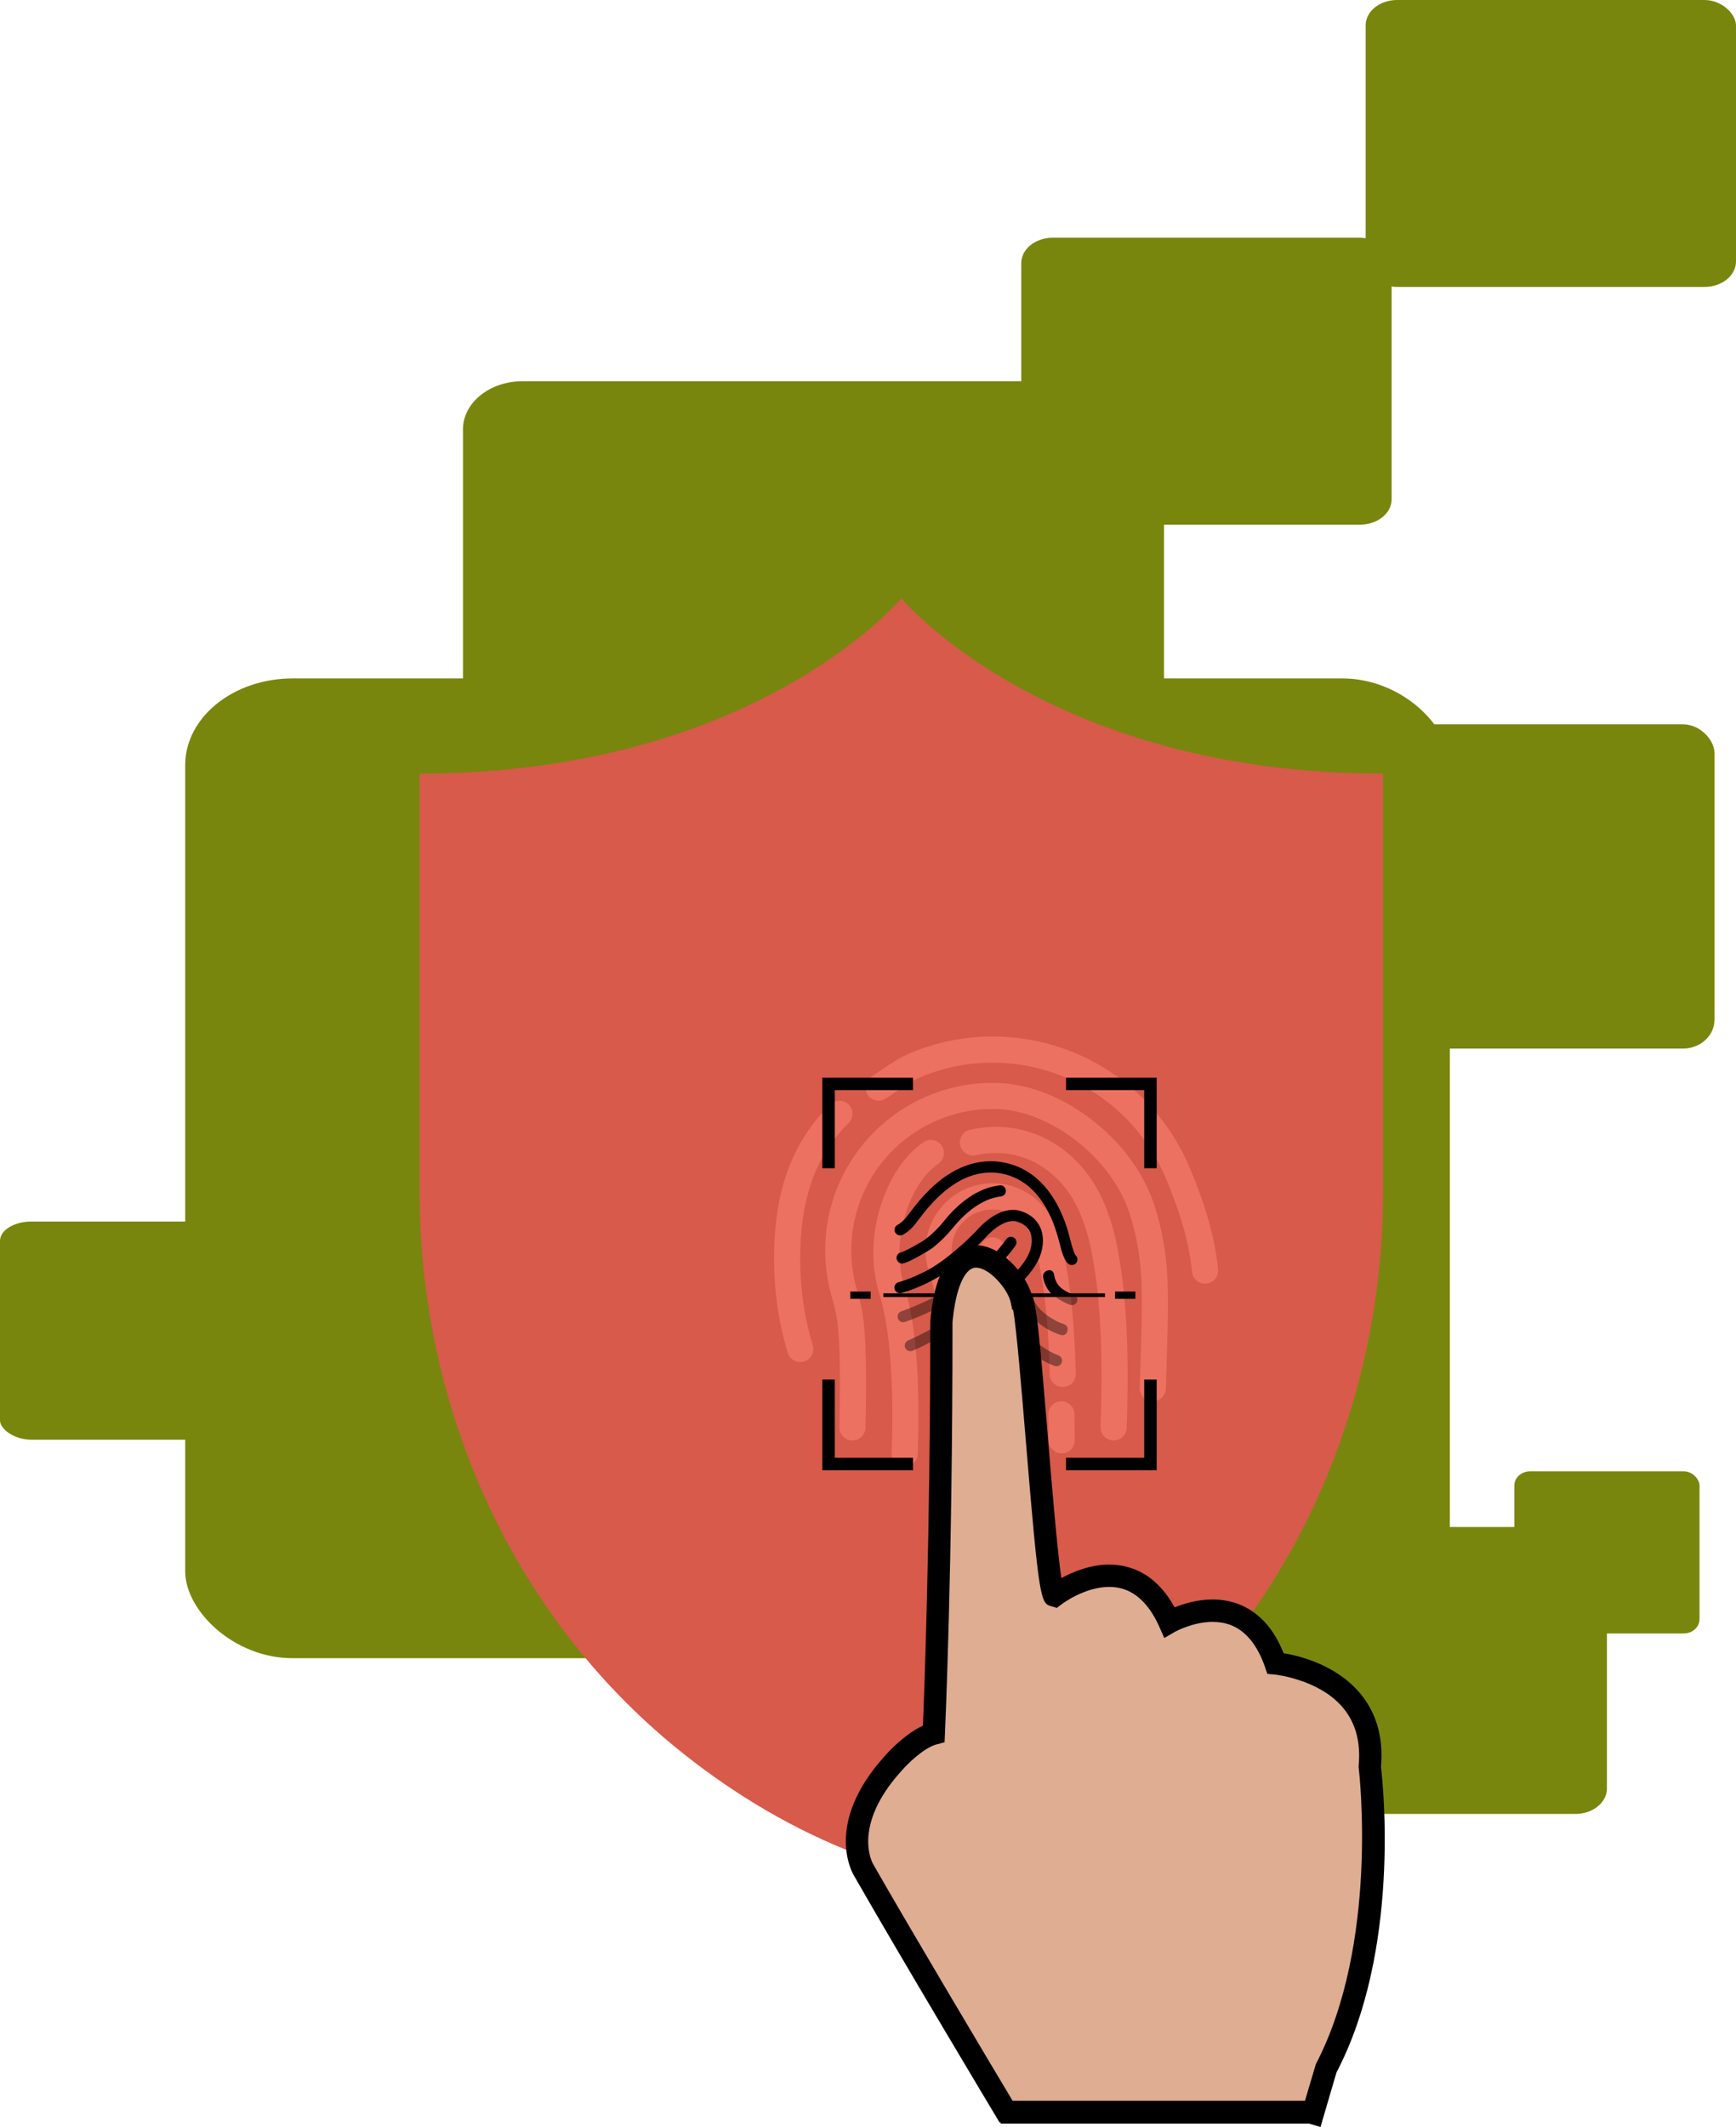
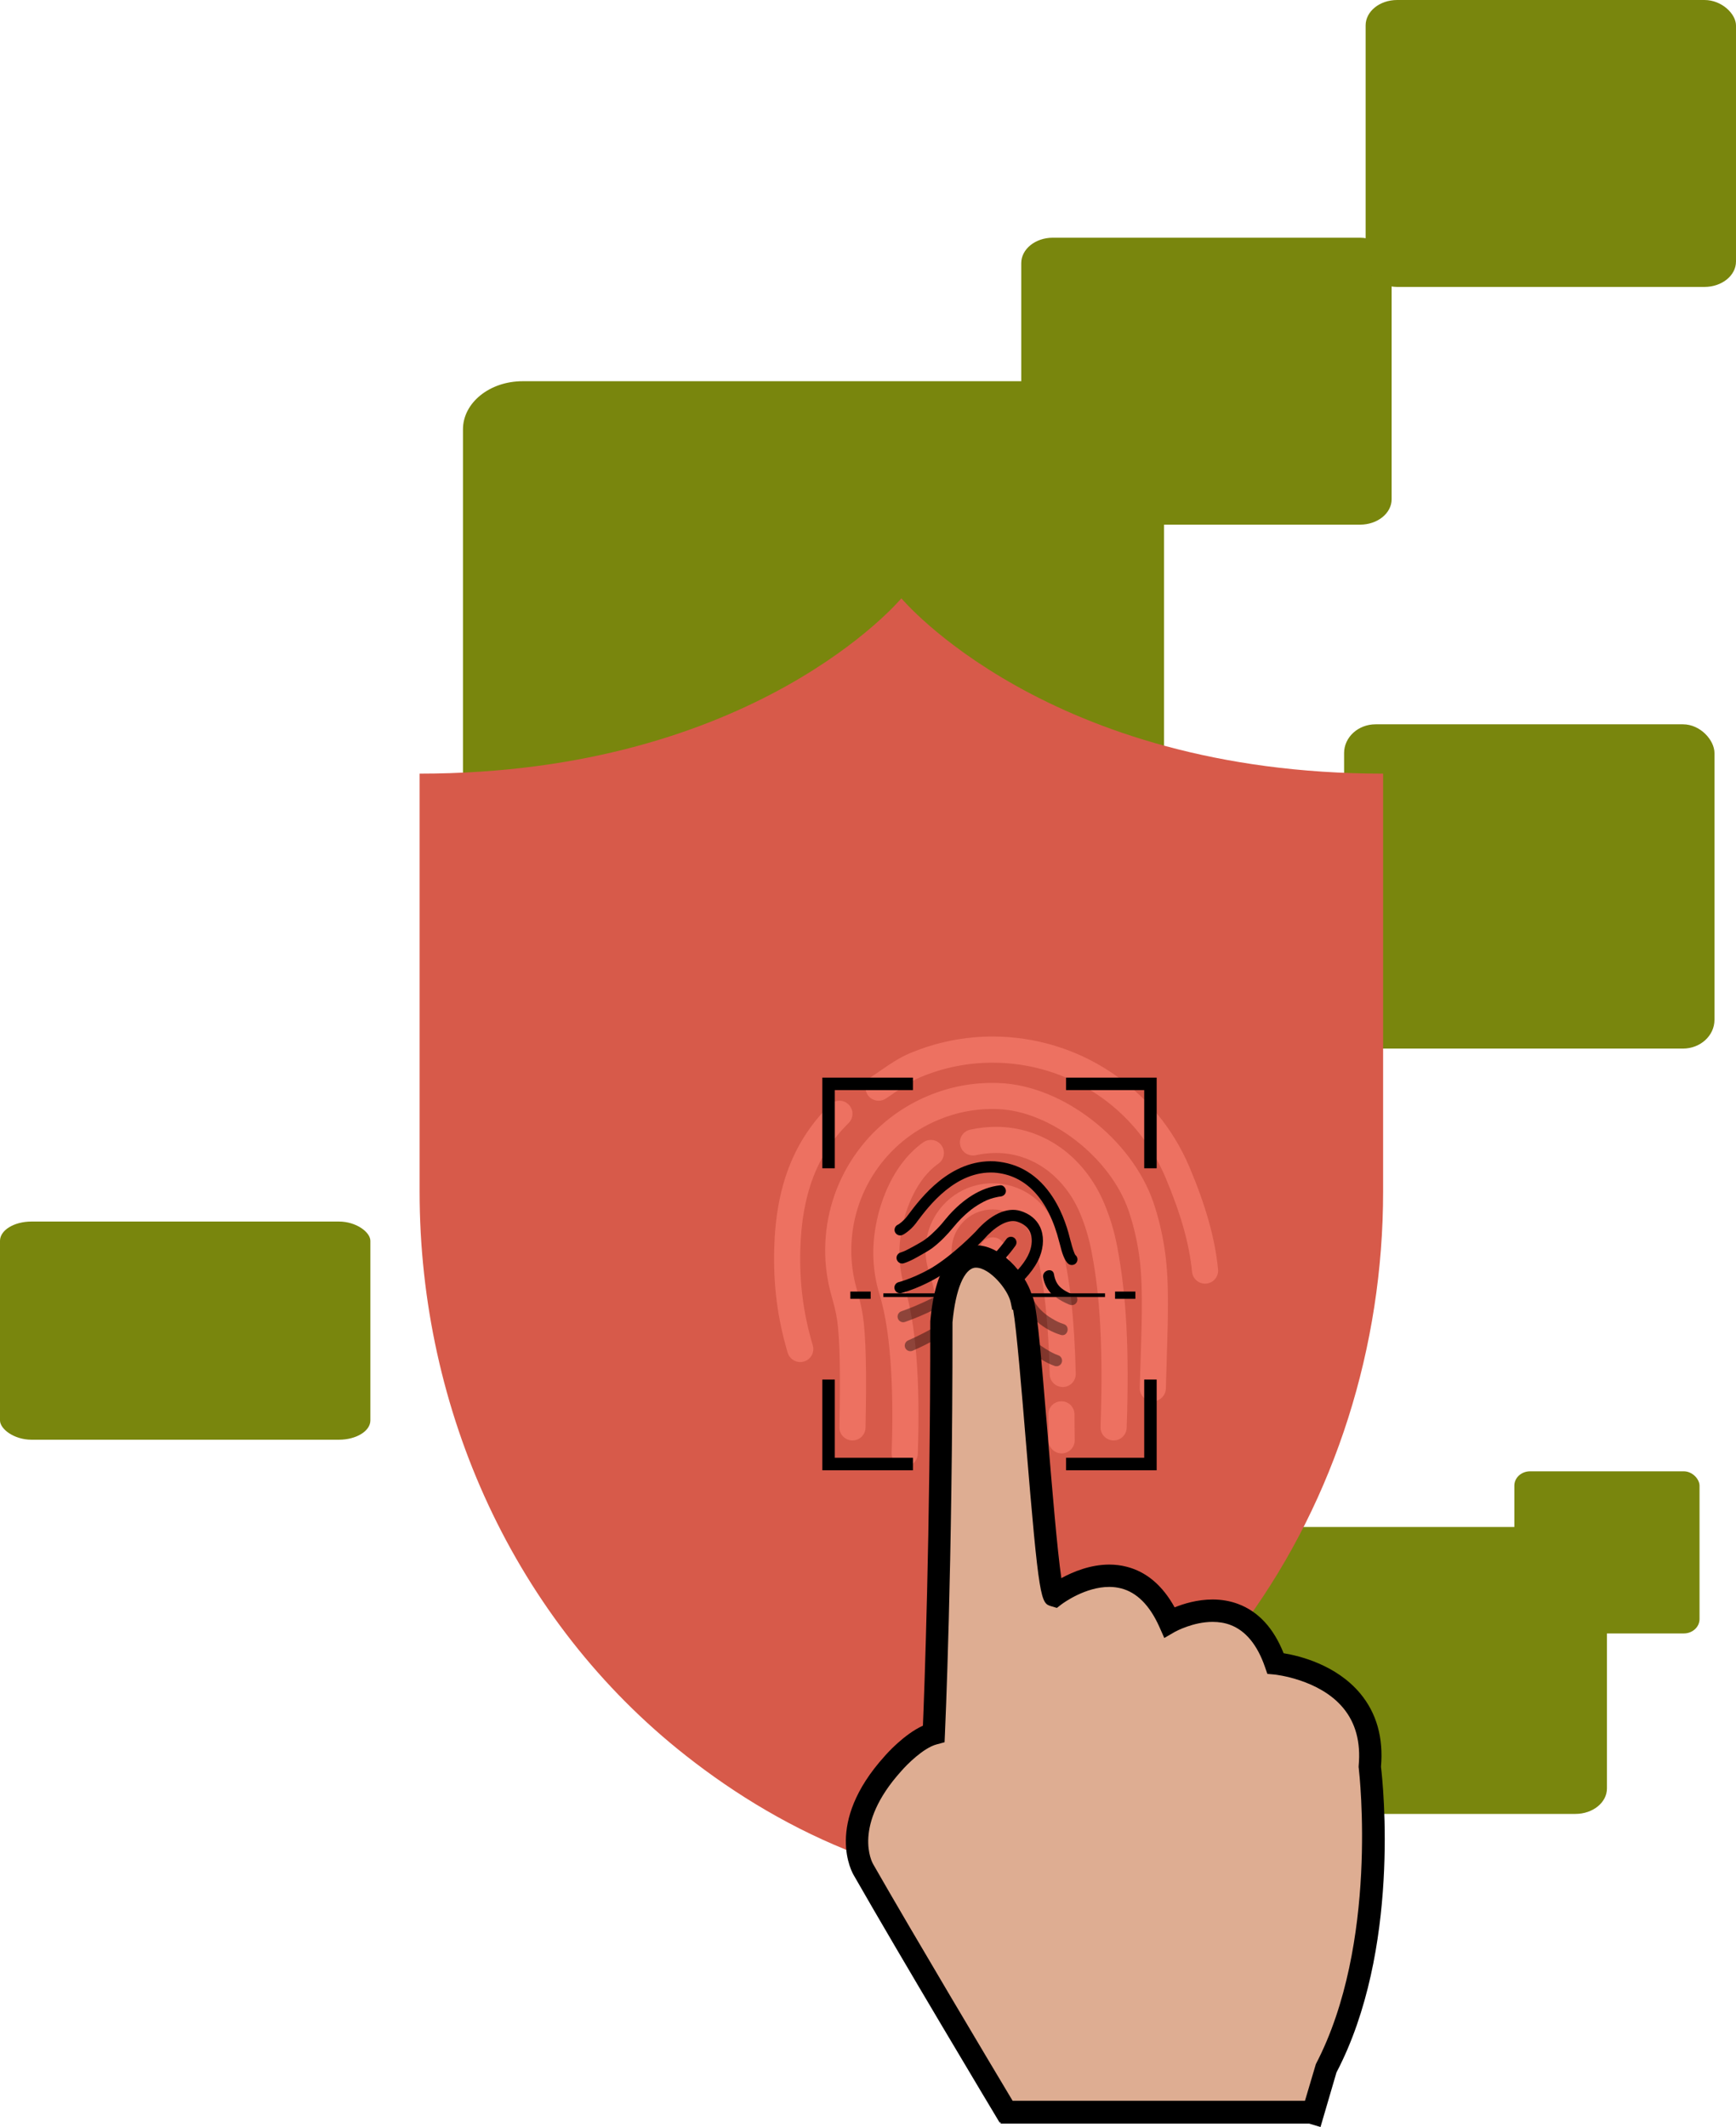
<svg xmlns="http://www.w3.org/2000/svg" xml:space="preserve" width="100%" height="100%" version="1.1" style="shape-rendering:geometricPrecision; text-rendering:geometricPrecision; image-rendering:optimizeQuality; fill-rule:evenodd; clip-rule:evenodd" viewBox="0 0 28704 35145">
  <defs>
    <style type="text/css">
   
    .str0 {stroke:#807E7B;stroke-width:17.64}
    .fil4 {fill:black}
    .fil0 {fill:#79860D}
    .fil1 {fill:#D75A4A}
    .fil3 {fill:#DEAD92}
    .fil2 {fill:#ED7161}
    .fil5 {fill:black;fill-opacity:0.4}
   
  </style>
  </defs>
  <g id="Layer_x0020_1">
    <g id="_2258081654960">
      <rect class="fil0" x="7655" y="6299" width="11592" height="8975" rx="986" ry="795" />
      <rect class="fil0" x="16886" y="3928" width="6124" height="4741" rx="521" ry="420" />
      <rect class="fil0" x="20446" y="25231" width="6124" height="4741" rx="521" ry="420" />
      <rect class="fil0" x="22580" width="6124" height="4741" rx="521" ry="420" />
      <rect class="fil0" y="20184" width="6124" height="3605" rx="521" ry="319" />
      <rect class="fil0" x="22224" y="11968" width="6124" height="5358" rx="521" ry="475" />
      <rect class="fil0" x="25039" y="24311" width="3062" height="2679" rx="260" ry="237" />
-       <rect class="fil0" x="3062" y="11210" width="20910" height="16189" rx="1778" ry="1434" />
    </g>
    <g id="_2258081656336">
      <path class="fil1" d="M14904 9886c0,0 -2414,2897 -7966,2897l0 6910c0,3608 1567,7088 4404,9317 824,648 1770,1221 2841,1631l264 -1093 535 -619 378 -204 101 -386 92 -4985 85 -1984 272 -560 447 -7 397 358 305 970 124 1932 212 2297 592 -233 657 -42 571 486 138 254 614 -190 592 95 51 46c1471,-2029 2259,-4524 2259,-7083l0 -6910c-5551,0 -7965,-2897 -7965,-2897z" />
      <path class="fil2" d="M16330 20462c-109,45 -162,171 -117,281 0,1 8,21 20,62l124 -2 397 358c-68,-402 -136,-569 -143,-585 -46,-109 -171,-160 -281,-114z" />
      <path class="fil2" d="M19667 19284c-555,-1310 -1832,-2157 -3255,-2157 -469,0 -927,92 -1360,273 -186,77 -341,185 -491,288 -50,35 -100,70 -152,103 -100,65 -128,199 -63,299 65,100 199,128 299,63 54,-35 108,-72 161,-109 138,-95 268,-185 412,-245 380,-159 782,-240 1194,-240 1249,0 2370,743 2857,1893 256,605 396,1102 441,1564 11,111 105,194 215,194 7,0 14,0 21,-1 119,-11 206,-117 194,-236 -50,-506 -200,-1043 -473,-1689z" />
      <path class="fil2" d="M13233 20644c25,-911 278,-1574 798,-2087 85,-84 86,-220 2,-305 -84,-85 -220,-86 -305,-2 -605,596 -899,1353 -927,2382l0 1 0 0c-16,606 55,1152 223,1719 29,94 115,154 208,154 20,0 41,-3 61,-9 115,-34 180,-154 146,-268 -156,-522 -221,-1025 -206,-1585z" />
      <path class="fil2" d="M19251 20604c-42,-261 -100,-499 -178,-730 -358,-1054 -1506,-1942 -2559,-1979 -404,-15 -796,56 -1167,211 -1025,428 -1694,1421 -1703,2530 -3,262 33,523 105,777 37,133 73,263 92,395 45,311 57,858 38,1773 -2,119 93,218 212,220 1,0 3,0 4,0 117,0 214,-93 216,-211 20,-940 6,-1508 -43,-1844 -23,-157 -64,-309 -104,-451 -61,-214 -90,-434 -88,-655 8,-936 572,-1774 1437,-2135 313,-131 643,-192 985,-179 875,32 1866,804 2166,1687 70,208 123,423 161,660l0 0c0,0 0,0 0,0 76,473 59,1025 35,1789l-15 470c-3,119 91,218 210,222 2,0 4,0 6,0 117,0 213,-93 216,-210l14 -468c25,-789 43,-1358 -40,-1872 0,0 0,0 0,0z" />
      <path class="fil2" d="M18472 20597c-49,-256 -120,-490 -216,-717 -329,-778 -1013,-1261 -1786,-1261 -144,0 -289,16 -429,47 -117,26 -190,141 -164,257 25,117 140,189 257,165 110,-24 223,-37 336,-37 597,0 1129,382 1389,998 83,198 145,404 189,629 0,1 0,1 0,1 99,513 205,1306 149,2899 -4,119 90,219 209,223 3,0 5,0 8,0 115,0 211,-91 215,-208 45,-1277 -4,-2201 -157,-2996 0,0 0,0 0,0z" />
      <path class="fil2" d="M14939 21207c-50,-185 -72,-374 -67,-562 0,0 0,0 0,-1 14,-474 220,-1119 643,-1416 98,-69 121,-203 53,-301 -69,-97 -203,-121 -301,-53 -548,385 -810,1160 -827,1758 0,0 0,0 0,1 -6,230 21,461 82,686 3,10 7,26 14,47 223,703 236,1826 207,2644 -4,119 89,219 208,223 3,0 6,0 8,0 116,0 212,-91 216,-208 43,-1239 -33,-2178 -227,-2790l-9 -28z" />
      <path class="fil2" d="M17766 23419l0 -48c1,-119 -95,-217 -215,-217 0,0 -1,0 -1,0 -119,0 -215,95 -216,214l0 51c0,72 1,135 2,198 1,59 2,117 2,184 0,119 97,214 216,214 119,0 216,-98 216,-217 0,-67 -1,-127 -2,-188 -1,-60 -2,-121 -2,-191z" />
      <path class="fil2" d="M17554 20583c-52,-194 -98,-302 -120,-355 -174,-411 -575,-676 -1022,-676 -147,0 -291,29 -427,85 -402,168 -669,558 -681,995 -4,147 21,291 71,422 35,104 158,530 216,1427l47 -1111 174 -360c-12,-43 -23,-79 -32,-106 -32,-83 -47,-171 -45,-260 8,-267 171,-506 416,-608 84,-35 171,-52 261,-52 273,0 518,162 624,413 18,43 56,132 100,297 0,0 0,0 0,0 87,324 195,936 220,2013 2,118 99,211 216,211 1,0 3,0 5,0 119,-2 213,-101 210,-220 -20,-887 -101,-1618 -234,-2115l1 0z" />
    </g>
    <polygon class="fil3 str0" points="16182,20849 16701,21113 16868,21522 17034,21947 17391,26318 18462,26038 19187,26472 19353,26825 20494,26652 21161,27514 22299,27937 22659,28578 22675,30472 22579,32351 21685,34827 17954,34854 16647,34901 14975,32107 14183,30641 14361,29715 15467,28551 15544,23836 15600,21431 16133,20806 " />
    <g id="_2258081642096">
      <path class="fil4" d="M14864 20411c30,6 57,6 140,-58 37,-28 91,-76 142,-143l21 -29c189,-251 631,-838 1269,-806 526,38 899,435 1079,1149 6,24 10,39 14,51 27,116 73,262 139,310 17,12 36,17 55,17 29,0 57,-13 75,-38 29,-41 21,-96 -17,-127 -18,-24 -52,-123 -73,-212 -1,-5 -3,-10 -5,-15 -2,-6 -5,-19 -8,-31 -28,-113 -104,-414 -287,-696 -237,-365 -560,-565 -959,-594 -1,0 -2,0 -3,0 -737,-37 -1220,606 -1427,881l-22 29c-56,74 -123,121 -146,135 -8,3 -15,7 -22,12 -29,22 -43,59 -36,95 8,35 36,62 71,70z" />
      <path class="fil4" d="M17196 20271c-60,-125 -172,-216 -323,-262 -222,-68 -491,55 -738,338 -3,3 -355,373 -723,598 -3,2 -273,164 -555,241 -49,13 -79,65 -65,114 13,49 64,79 114,65 306,-83 590,-254 602,-261 400,-245 763,-631 766,-634 150,-172 372,-337 545,-284 101,32 172,87 209,165 45,94 42,220 -9,347 -57,142 -187,302 -377,468 23,27 44,57 61,90 13,25 21,51 32,77 199,-170 376,-364 456,-565 70,-176 72,-357 5,-497z" />
      <path class="fil4" d="M15695 20074c-42,46 -80,96 -121,144 -53,62 -112,121 -172,176 -63,56 -114,97 -188,139 -78,45 -158,90 -239,130 -28,13 -52,22 -83,32 -49,14 -79,64 -65,114 13,48 66,80 114,65 95,-29 181,-77 267,-126 72,-42 144,-79 211,-129 129,-99 241,-214 344,-340 41,-51 86,-100 132,-147 26,-25 52,-50 78,-74 14,-12 29,-24 43,-36 7,-7 15,-12 22,-18 2,-2 16,-13 20,-17 65,-49 134,-93 206,-130 69,-36 137,-60 221,-77 27,-6 34,-7 54,-9 51,-5 93,-38 93,-93 0,-47 -43,-98 -93,-93 -335,35 -623,245 -844,489z" />
      <path class="fil4" d="M16417 21001c135,-125 263,-263 373,-418 30,-42 20,-100 -21,-130 -42,-30 -100,-20 -130,22 -126,177 -276,331 -434,467 73,11 145,30 212,59z" />
      <path class="fil4" d="M17548 21284c-72,-60 -106,-138 -121,-229 -19,-118 -198,-67 -179,50 19,115 70,204 140,276l328 0c-60,-26 -118,-56 -168,-97z" />
      <path class="fil4" d="M15740 21370l-1134 0 0 61 1091 0c13,-22 26,-42 43,-61z" />
      <path class="fil4" d="M16812 21370c20,18 36,40 53,61l1406 0 0 -61 -1459 0z" />
      <rect class="fil4" x="18437" y="21341" width="336" height="120" />
      <rect class="fil4" x="14060" y="21341" width="336" height="120" />
      <path class="fil5" d="M15569 21865c-189,107 -385,211 -553,283 -47,20 -69,75 -49,122 15,35 49,56 85,56 12,0 25,-2 37,-7 141,-60 301,-143 459,-230 4,-75 11,-150 21,-224z" />
      <path class="fil5" d="M15674 21431l-224 0c-256,131 -463,208 -541,234 -4,2 -7,3 -8,3 -48,18 -72,72 -54,120 14,37 50,60 87,60 11,0 21,-2 32,-6l3 -1c91,-31 355,-129 669,-301 11,-37 23,-73 36,-109z" />
      <path class="fil5" d="M17498 22394c-129,-43 -287,-155 -439,-263 -39,-28 -76,-53 -113,-79 -16,59 -45,116 -91,163 33,22 65,45 96,67 164,116 333,237 488,288 49,17 101,-10 117,-58 16,-49 -10,-102 -58,-118z" />
      <path class="fil5" d="M17805 21431l-351 0c65,49 140,89 221,123 46,20 99,14 127,-34 15,-25 16,-61 3,-89z" />
      <path class="fil5" d="M17588 21878c-70,-21 -123,-48 -196,-92 -136,-80 -259,-196 -319,-343 -2,-4 -4,-8 -5,-12l-170 0c-9,19 -12,41 -4,61 111,273 365,479 645,565 115,36 163,-144 49,-179z" />
      <polygon class="fil4" points="17627,24294 19125,24294 19125,22795 18919,22795 18919,24087 17627,24087 " />
      <polygon class="fil4" points="15095,24087 13803,24087 13803,22795 13597,22795 13597,24294 15095,24294 " />
      <polygon class="fil4" points="13803,18012 15095,18012 15095,17806 13597,17806 13597,19304 13803,19304 " />
      <polygon class="fil4" points="18919,19304 19125,19304 19125,17806 17627,17806 17627,18012 18919,18012 " />
      <path class="fil4" d="M22834 29193c42,-481 -74,-888 -343,-1211 -397,-475 -1006,-623 -1267,-665 -165,-416 -418,-689 -752,-814 -131,-49 -273,-74 -422,-74 -251,0 -476,69 -628,130 -201,-364 -469,-590 -797,-672 -90,-23 -185,-35 -283,-35 -312,0 -598,118 -793,224 -67,-450 -156,-1520 -221,-2307l0 -9c-146,-1762 -192,-2233 -270,-2371 -99,-341 -526,-841 -951,-811 -281,17 -635,248 -725,1252 0,3537 -100,6152 -122,6684 -314,143 -601,467 -632,503 -1010,1116 -532,1935 -511,1969 772,1352 2367,4013 2382,4037l31 52 15 -10 0 24 5101 0 188 56 264 -901c1059,-2023 772,-4752 736,-5051zm-8397 1609c-15,-26 -353,-634 468,-1541 88,-102 363,-380 583,-438l130 -35 6 -135c1,-21 127,-2755 125,-6805 50,-545 195,-890 379,-902l9 0c228,0 529,362 574,571l26 124 15 2c56,314 140,1328 208,2147 222,2691 249,2699 424,2751l91 27 74 -57c40,-30 398,-290 793,-290 68,0 133,9 193,24 261,66 474,279 633,633l83 187 178 -103c12,-6 299,-163 620,-163 106,0 204,16 294,50 253,95 446,329 573,696l39 113 119 11c7,1 737,75 1133,550 207,247 294,568 258,955l-1 27 2 11c13,118 328,2907 -709,4894l-180 606 -4834 0c-339,-566 -1637,-2740 -2306,-3910z" />
    </g>
  </g>
</svg>